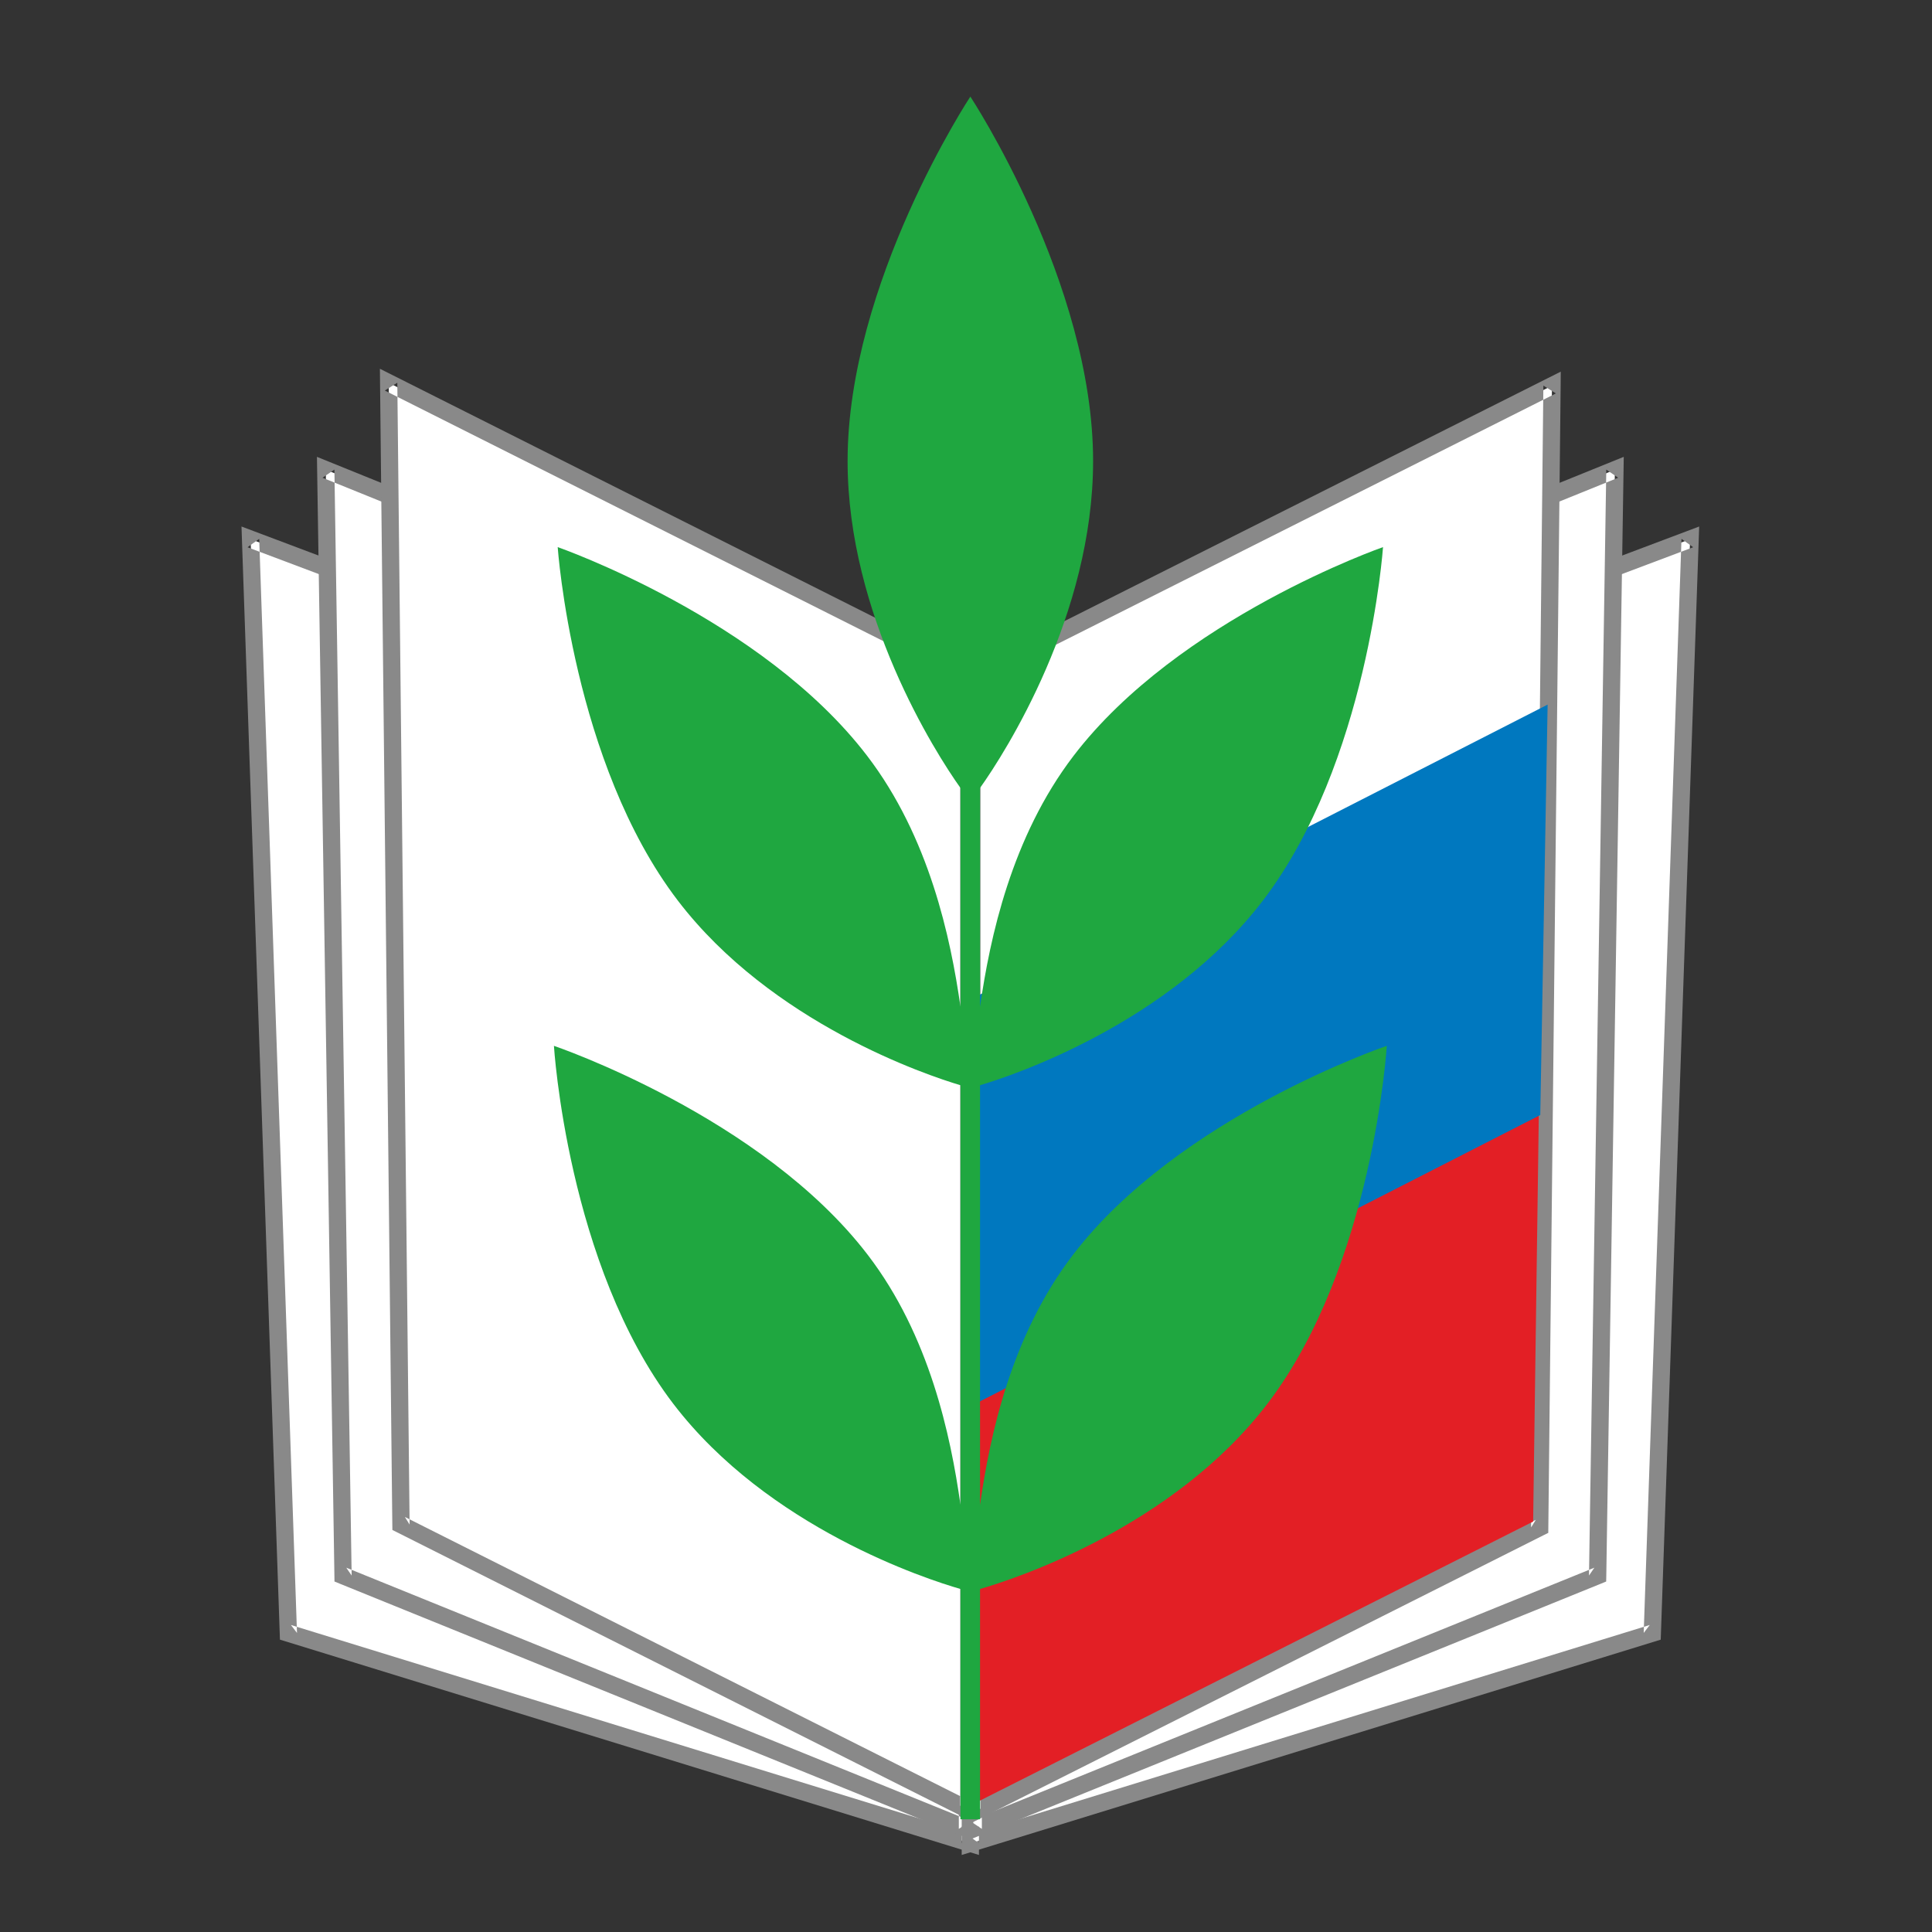
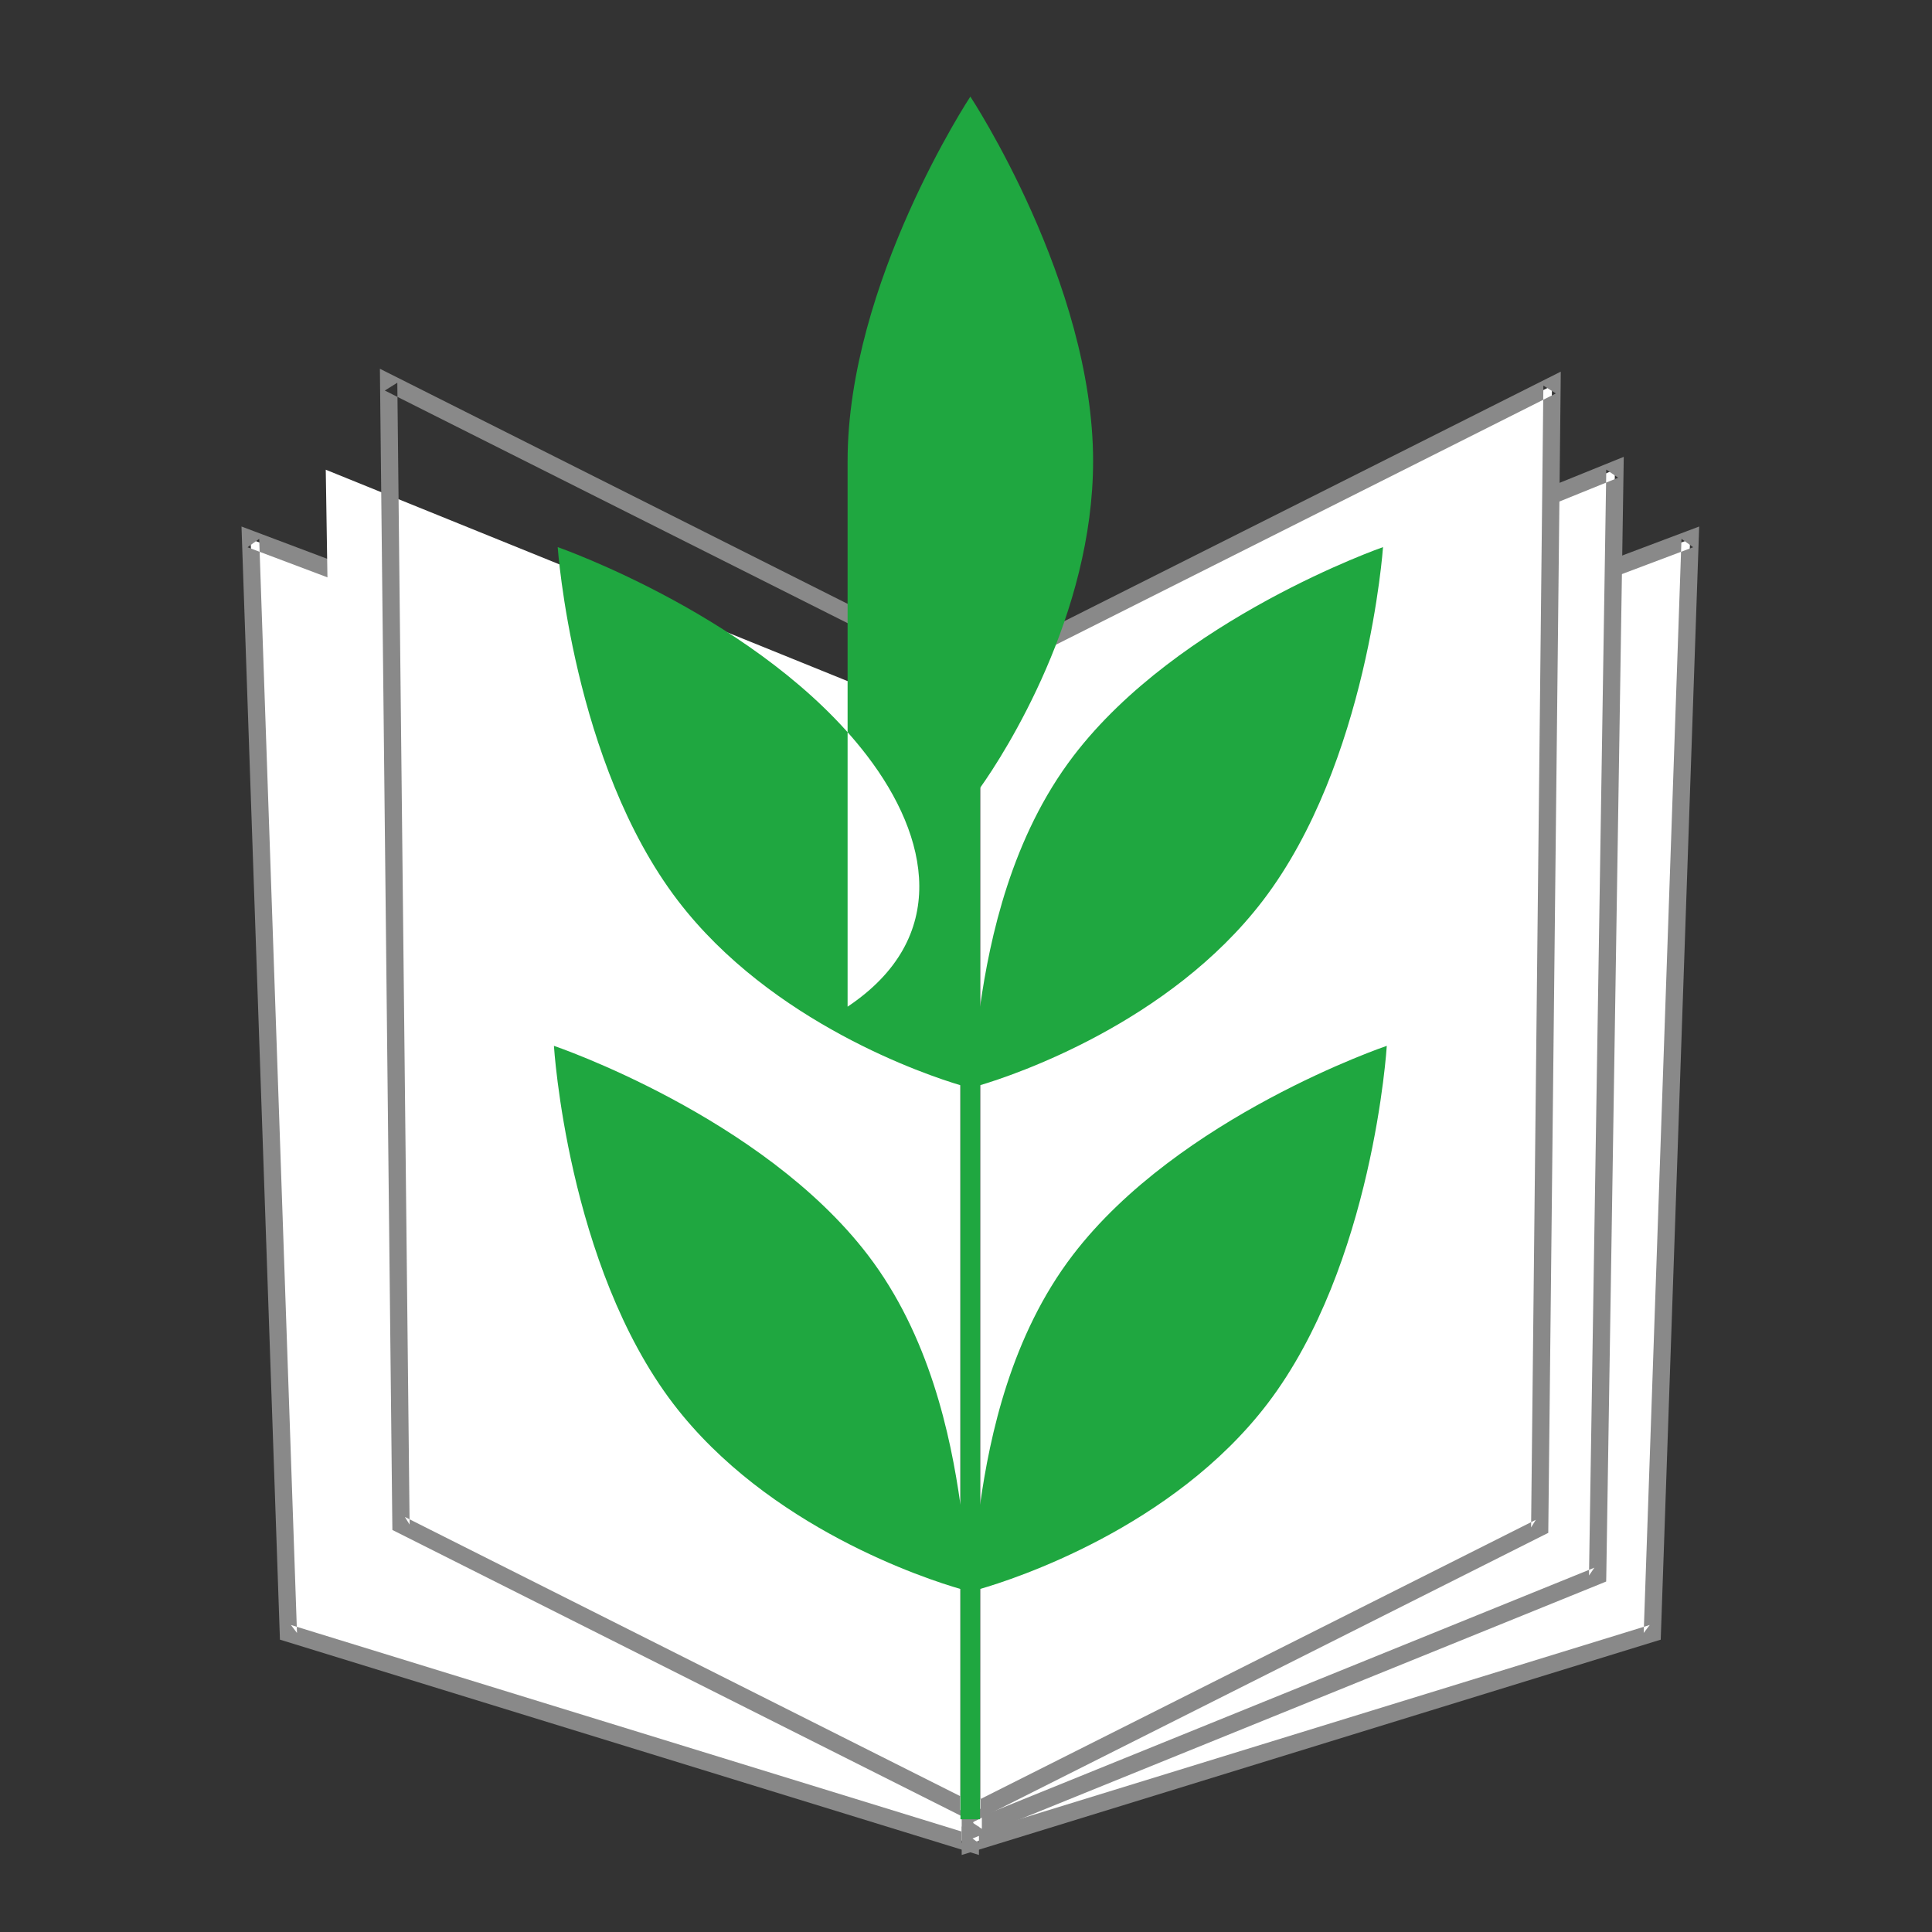
<svg xmlns="http://www.w3.org/2000/svg" width="80" height="80" viewBox="0 0 80 80" fill="none">
  <rect x="0" y="0" width="80" height="80" fill="#333333" stroke="none" />
  <path fill-rule="evenodd" clip-rule="evenodd" d="M11.94 67.627L40.18 76.326V33.551L10.376 22.325L11.94 67.627Z" fill="white" />
  <path fill-rule="evenodd" clip-rule="evenodd" d="M10.249 22.66L40.053 33.885L39.822 33.551V76.326L40.285 75.984L12.046 67.287L12.298 67.616L10.733 22.313L10.249 22.66ZM11.835 67.969L40.075 76.668L40.536 76.81V76.326V33.551V33.303L40.305 33.216L10.502 21.991L10 21.802L10.018 22.338L11.583 67.641L11.592 67.895L11.835 67.969Z" fill="#898989" />
  <path fill-rule="evenodd" clip-rule="evenodd" d="M14.204 65.245L40.06 75.73V30.214L13.489 19.45L14.204 65.245Z" fill="white" />
-   <path fill-rule="evenodd" clip-rule="evenodd" d="M13.355 19.782L39.927 30.545L39.703 30.214V75.73L40.195 75.4L14.338 64.914L14.561 65.239L13.847 19.445L13.355 19.782ZM14.069 65.577L39.926 76.062L40.418 76.261V75.73V30.214V29.972L40.194 29.882L13.623 19.119L13.124 18.917L13.132 19.456L13.847 65.251L13.85 65.487L14.069 65.577Z" fill="#898989" />
-   <path fill-rule="evenodd" clip-rule="evenodd" d="M16.603 63.131L40.12 74.956L40.116 27.926L16.096 15.852L16.603 63.131Z" fill="white" />
  <path fill-rule="evenodd" clip-rule="evenodd" d="M15.934 16.171L39.956 28.246L39.759 27.926L39.763 74.956L40.281 74.637L16.764 62.813L16.961 63.129L16.452 15.848L15.934 16.171ZM16.442 63.45L39.96 75.275L40.478 75.535V74.956L40.474 27.926V27.705L40.277 27.607L16.255 15.533L15.731 15.27L15.737 15.856L16.245 63.136L16.248 63.353L16.442 63.45Z" fill="#898989" />
  <path fill-rule="evenodd" clip-rule="evenodd" d="M68.419 67.627L40.18 76.326V33.551L69.984 22.325L68.419 67.627Z" fill="white" />
  <path fill-rule="evenodd" clip-rule="evenodd" d="M69.858 21.991L40.053 33.216L39.822 33.303V33.551V76.326V76.81L40.285 76.668L68.525 67.969L68.767 67.895L68.776 67.641L70.341 22.338L70.359 21.802L69.858 21.991ZM68.314 67.287L40.075 75.984L40.536 76.326V33.551L40.305 33.885L70.111 22.66L69.627 22.313L68.062 67.616L68.314 67.287Z" fill="#898989" />
  <path fill-rule="evenodd" clip-rule="evenodd" d="M66.155 65.245L40.299 75.73V30.214L66.87 19.45L66.155 65.245Z" fill="white" />
  <path fill-rule="evenodd" clip-rule="evenodd" d="M66.736 19.119L40.164 29.882L39.942 29.972V30.214V75.73V76.261L40.434 76.062L66.29 65.577L66.508 65.487L66.513 65.251L67.228 19.456L67.236 18.917L66.736 19.119ZM66.02 64.914L40.164 75.4L40.657 75.73V30.214L40.433 30.545L67.004 19.782L66.513 19.445L65.797 65.239L66.02 64.914Z" fill="#898989" />
  <path fill-rule="evenodd" clip-rule="evenodd" d="M63.757 63.251L40.24 75.075L40.243 28.046L64.264 15.971L63.757 63.251Z" fill="white" />
  <path fill-rule="evenodd" clip-rule="evenodd" d="M64.104 15.652L40.083 27.726L39.886 27.825V28.046L39.882 75.075V75.655L40.4 75.395L63.917 63.569L64.111 63.473L64.113 63.255L64.623 15.975L64.628 15.389L64.104 15.652ZM63.596 62.931L40.079 74.756L40.597 75.075L40.6 28.046L40.405 28.364L64.425 16.291L63.908 15.967L63.399 63.247L63.596 62.931Z" fill="#898989" />
-   <path fill-rule="evenodd" clip-rule="evenodd" d="M39.882 74.91L63.484 63.006L63.72 46.087L40.118 57.992L39.882 74.91Z" fill="#E31F25" />
-   <path fill-rule="evenodd" clip-rule="evenodd" d="M40.24 58.201L63.779 46.172L64.084 29.176L40.387 41.281L40.24 58.201Z" fill="#0078BF" />
-   <path fill-rule="evenodd" clip-rule="evenodd" d="M44.419 51.973C41.876 55.299 40.988 59.427 40.581 62.315V44.937C41.976 44.525 48.418 42.363 52.294 37.29C56.648 31.593 57.268 22.655 57.268 22.655C57.268 22.655 48.806 25.601 44.453 31.298C41.882 34.662 40.989 38.835 40.581 41.689V32.627C41.629 31.16 45.263 25.453 45.263 19.092C45.263 11.705 40.18 4 40.18 4C40.18 4 35.097 11.705 35.097 19.092C35.097 25.453 38.723 31.161 39.771 32.628V41.684C39.363 38.831 38.478 34.66 35.907 31.298C31.554 25.601 23.093 22.655 23.093 22.655C23.093 22.655 23.714 31.593 28.067 37.29C31.943 42.362 38.375 44.524 39.771 44.937V62.309C39.363 59.421 38.483 55.298 35.941 51.973C31.549 46.223 22.937 43.306 22.937 43.306C22.937 43.306 23.49 52.381 27.883 58.132C31.799 63.255 38.36 65.392 39.771 65.796V75.333H40.581V65.796C41.992 65.392 48.56 63.255 52.477 58.132C56.871 52.381 57.424 43.306 57.424 43.306C57.424 43.306 48.812 46.223 44.419 51.973Z" fill="#1FA740" />
+   <path fill-rule="evenodd" clip-rule="evenodd" d="M44.419 51.973C41.876 55.299 40.988 59.427 40.581 62.315V44.937C41.976 44.525 48.418 42.363 52.294 37.29C56.648 31.593 57.268 22.655 57.268 22.655C57.268 22.655 48.806 25.601 44.453 31.298C41.882 34.662 40.989 38.835 40.581 41.689V32.627C41.629 31.16 45.263 25.453 45.263 19.092C45.263 11.705 40.18 4 40.18 4C40.18 4 35.097 11.705 35.097 19.092V41.684C39.363 38.831 38.478 34.66 35.907 31.298C31.554 25.601 23.093 22.655 23.093 22.655C23.093 22.655 23.714 31.593 28.067 37.29C31.943 42.362 38.375 44.524 39.771 44.937V62.309C39.363 59.421 38.483 55.298 35.941 51.973C31.549 46.223 22.937 43.306 22.937 43.306C22.937 43.306 23.49 52.381 27.883 58.132C31.799 63.255 38.36 65.392 39.771 65.796V75.333H40.581V65.796C41.992 65.392 48.56 63.255 52.477 58.132C56.871 52.381 57.424 43.306 57.424 43.306C57.424 43.306 48.812 46.223 44.419 51.973Z" fill="#1FA740" />
</svg>